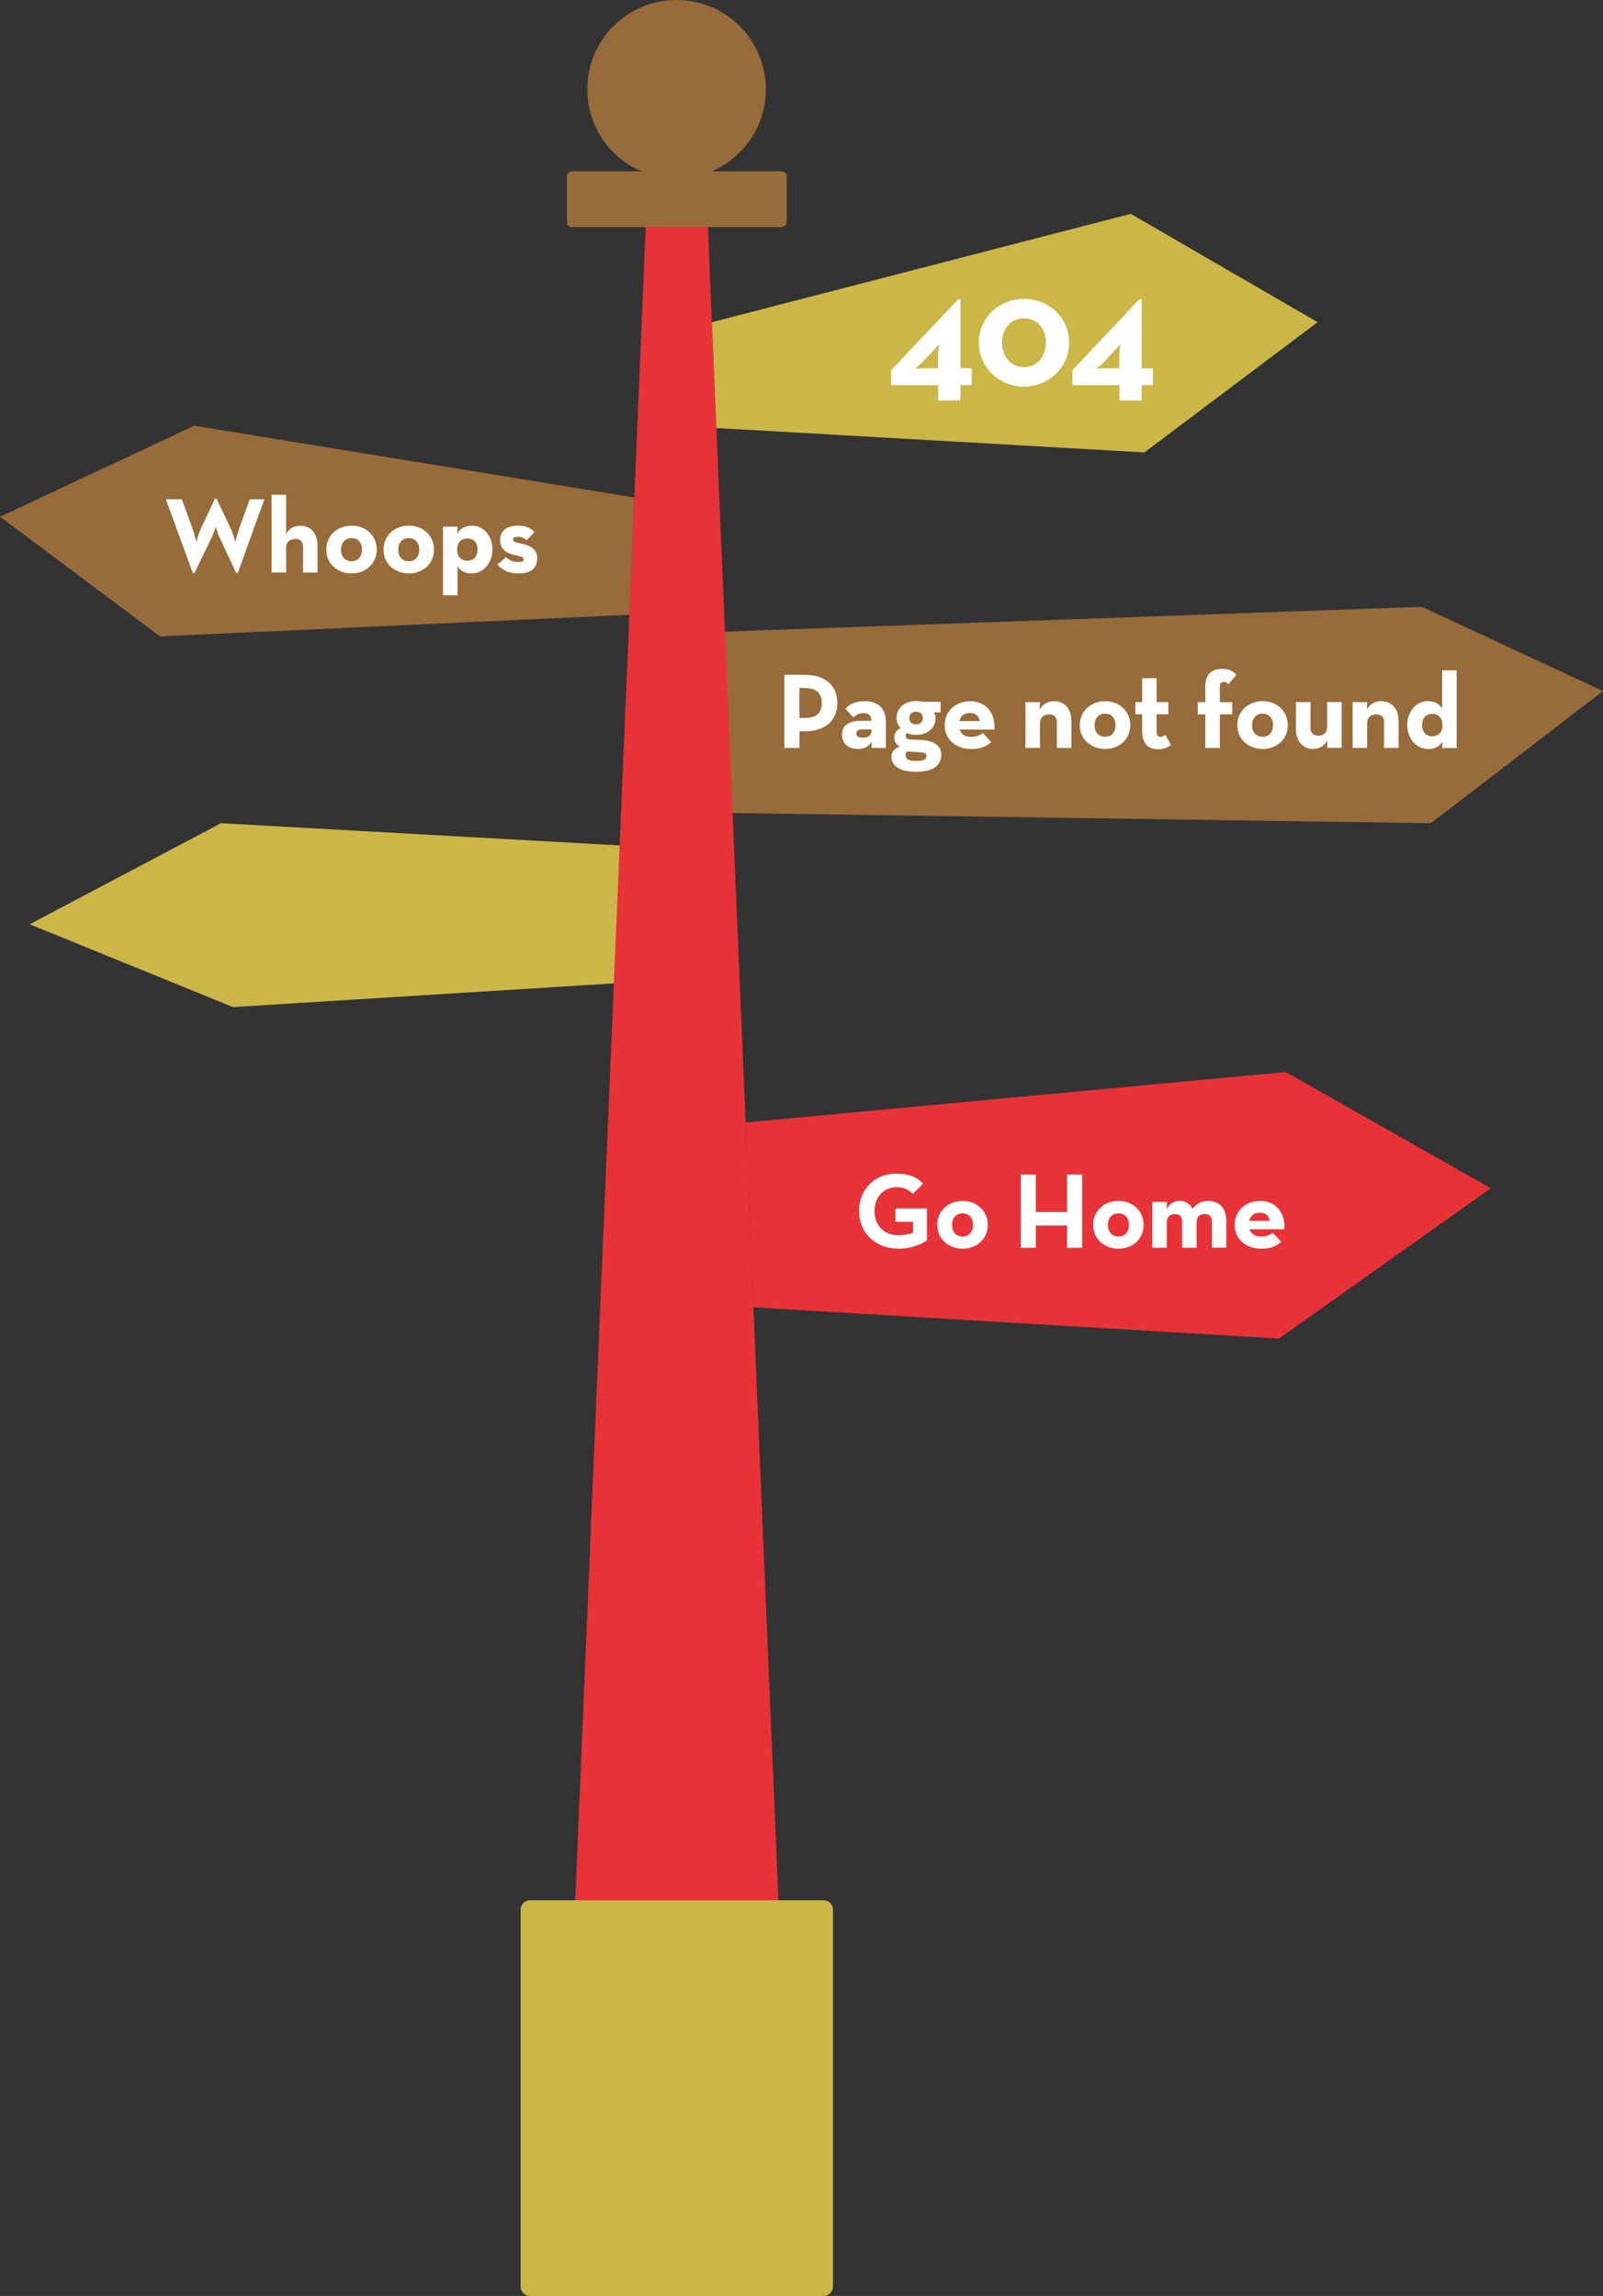
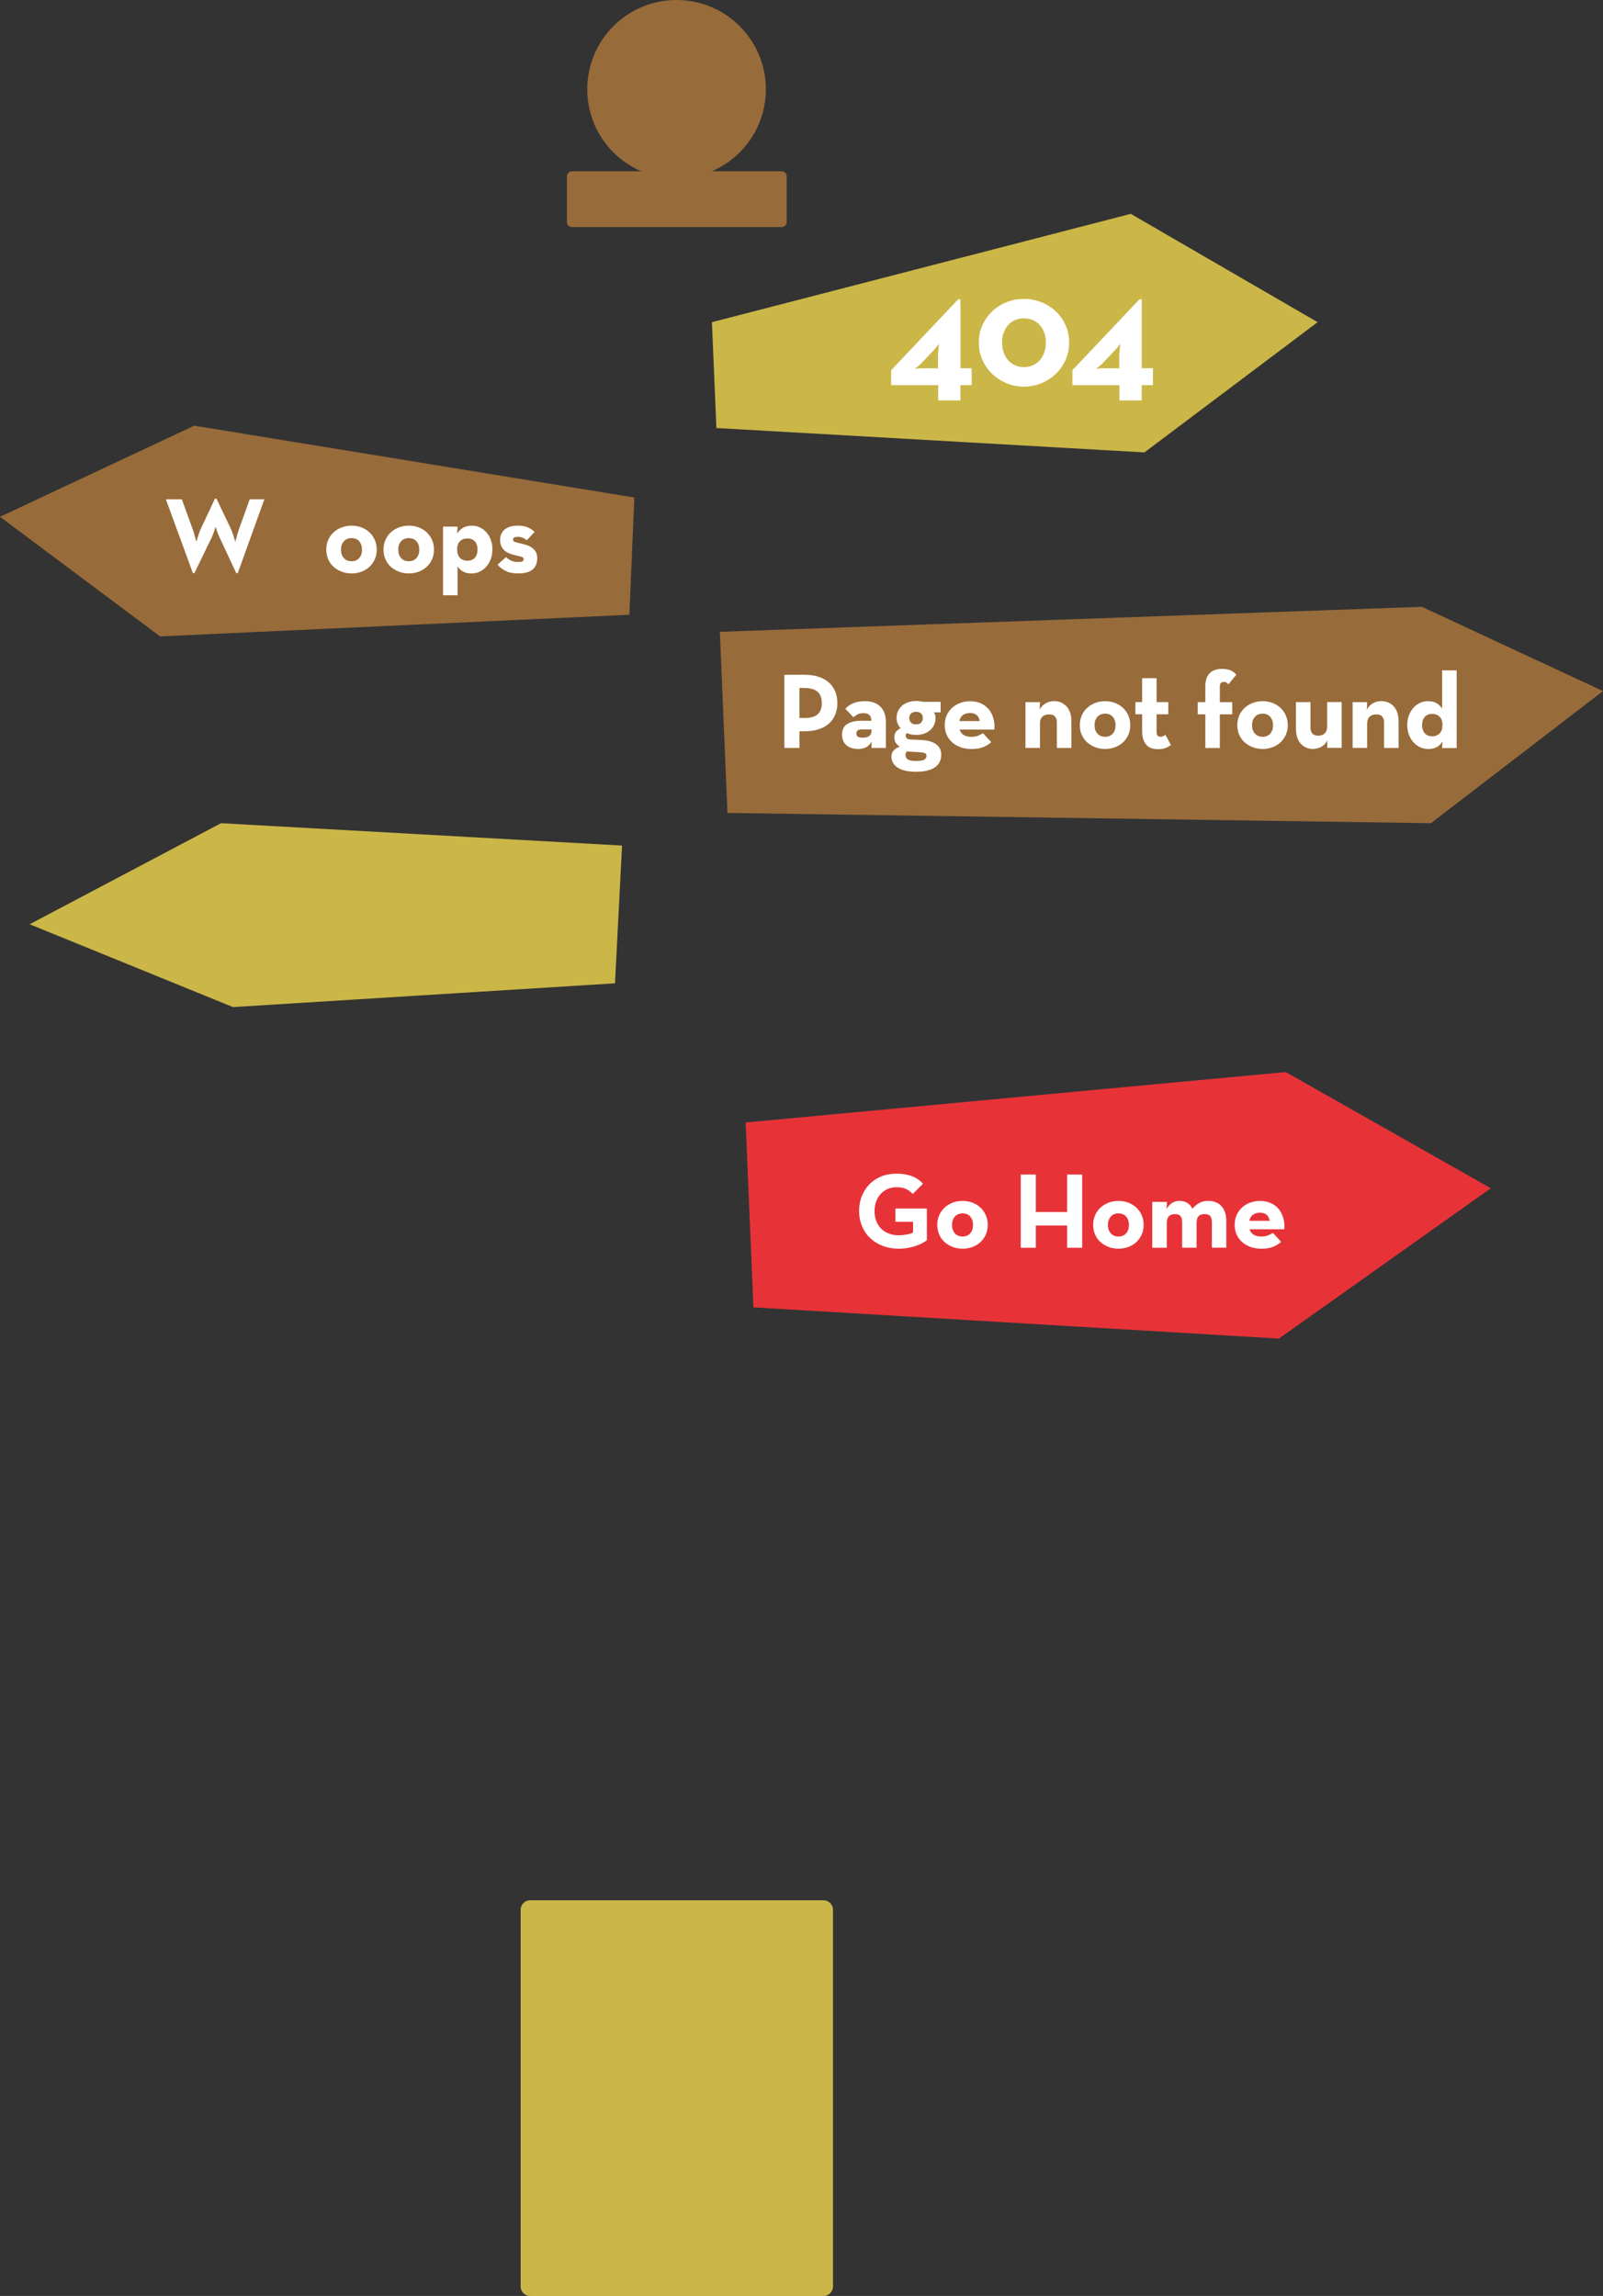
<svg xmlns="http://www.w3.org/2000/svg" width="463" height="663" viewBox="0 0 463 663" fill="none">
  <rect x="0" y="0" width="463" height="663" fill="#333333" stroke="none" />
  <g clip-path="url(#clip0_1782_24511)">
    <path d="M177.631 283.952L179.669 244.177L63.842 237.712L8.564 266.9L67.301 290.82L177.631 283.952Z" fill="#CBB648" />
    <path d="M207.912 182.449L410.683 175.226L462.999 199.56L413.313 237.712L210.116 234.752L207.912 182.449Z" fill="#986B3A" />
    <path d="M195.414 51.556C209.658 51.556 221.204 40.015 221.204 25.778C221.204 11.541 209.658 0 195.414 0C181.17 0 169.623 11.541 169.623 25.778C169.623 40.015 181.17 51.556 195.414 51.556Z" fill="#986B3A" />
    <path d="M225.767 49.461H165.205C164.4 49.461 163.748 50.113 163.748 50.917V64.12C163.748 64.924 164.4 65.577 165.205 65.577H225.767C226.571 65.577 227.224 64.924 227.224 64.12V50.917C227.224 50.113 226.571 49.461 225.767 49.461Z" fill="#986B3A" />
-     <path d="M226.95 599.117H164.02L186.505 65.576H204.465L226.95 599.117Z" fill="#E73338" />
    <path d="M205.627 93.036L326.607 61.752L380.57 93.036L330.552 130.644L206.918 123.598L205.627 93.036Z" fill="#CBB648" />
    <path d="M183.212 143.669L56.107 122.923L0 149.234L46.238 183.775L181.79 177.523L183.212 143.669Z" fill="#986B3A" />
    <path d="M215.365 324.141L371.353 309.576L430.588 343.134L369.387 386.544L217.616 377.521L215.365 324.141Z" fill="#E73338" />
    <path d="M237.862 548.744H153.11C151.598 548.744 150.373 549.969 150.373 551.48V660.277C150.373 661.787 151.598 663.012 153.11 663.012H237.862C239.374 663.012 240.599 661.787 240.599 660.277V551.48C240.599 549.969 239.374 548.744 237.862 548.744Z" fill="#CBB648" />
    <path d="M280.652 106.334V111.224H277.406V115.641H270.973V111.224H257.396V106.902L276.754 86.429H277.418V106.346H280.664L280.652 106.334ZM270.973 102.201C270.973 101.953 270.985 101.657 271.02 101.337C271.056 101.005 271.08 100.686 271.115 100.378C271.151 100.034 271.174 99.679 271.21 99.3C271.056 99.49 270.902 99.691 270.736 99.916C270.582 100.105 270.404 100.307 270.215 100.532C270.025 100.757 269.824 100.982 269.599 101.23L266.211 104.806C265.985 105.055 265.76 105.28 265.523 105.469C265.287 105.659 265.073 105.825 264.884 105.99C264.67 106.18 264.457 106.346 264.268 106.511C264.493 106.476 264.742 106.452 265.014 106.417C265.263 106.381 265.523 106.369 265.784 106.369H270.926V102.237L270.973 102.201Z" fill="white" />
    <path d="M295.733 111.651C294.038 111.651 292.415 111.343 290.852 110.715C289.288 110.088 287.902 109.211 286.693 108.086C285.485 106.961 284.525 105.612 283.803 104.049C283.08 102.485 282.725 100.78 282.725 98.933C282.725 97.086 283.08 95.345 283.803 93.794C284.525 92.243 285.485 90.917 286.693 89.804C287.902 88.691 289.288 87.826 290.852 87.222C292.415 86.606 294.05 86.31 295.733 86.31C297.415 86.31 299.061 86.618 300.649 87.222C302.225 87.838 303.623 88.691 304.831 89.804C306.039 90.917 306.999 92.243 307.722 93.794C308.444 95.345 308.8 97.062 308.8 98.933C308.8 100.804 308.444 102.485 307.722 104.049C306.999 105.612 306.039 106.961 304.831 108.086C303.623 109.211 302.225 110.088 300.649 110.715C299.061 111.343 297.427 111.651 295.733 111.651ZM295.733 106.014C296.645 106.014 297.474 105.848 298.244 105.517C299.014 105.185 299.678 104.723 300.246 104.108C300.815 103.492 301.253 102.758 301.585 101.882C301.917 101.005 302.082 100.023 302.082 98.921C302.082 97.82 301.917 96.849 301.585 95.985C301.253 95.12 300.815 94.386 300.246 93.782C299.678 93.166 299.014 92.705 298.244 92.397C297.474 92.089 296.633 91.923 295.733 91.923C294.832 91.923 294.038 92.077 293.268 92.397C292.498 92.705 291.835 93.166 291.266 93.782C290.698 94.398 290.259 95.132 289.928 95.985C289.596 96.849 289.43 97.82 289.43 98.921C289.43 100.023 289.596 101.005 289.928 101.882C290.259 102.758 290.698 103.504 291.266 104.108C291.835 104.723 292.498 105.185 293.268 105.517C294.038 105.848 294.856 106.014 295.733 106.014Z" fill="white" />
    <path d="M333.003 106.334V111.224H329.757V115.641H323.325V111.224H309.748V106.902L329.106 86.429H329.769V106.346H333.015L333.003 106.334ZM323.325 102.201C323.325 101.953 323.336 101.657 323.372 101.337C323.408 101.005 323.431 100.686 323.467 100.378C323.502 100.034 323.526 99.679 323.562 99.3C323.408 99.49 323.254 99.691 323.088 99.916C322.934 100.105 322.756 100.307 322.566 100.532C322.377 100.757 322.175 100.982 321.95 101.23L318.562 104.806C318.337 105.055 318.112 105.28 317.875 105.469C317.638 105.659 317.425 105.825 317.235 105.99C317.022 106.18 316.809 106.346 316.619 106.511C316.844 106.476 317.093 106.452 317.366 106.417C317.614 106.381 317.875 106.369 318.136 106.369H323.277V102.237L323.325 102.201Z" fill="white" />
    <path d="M47.92 144.178H52.517L55.597 152.668C55.739 153.024 55.881 153.414 56 153.864C56.118 154.314 56.237 154.729 56.343 155.119C56.462 155.581 56.592 156.031 56.71 156.481C56.829 156.031 56.971 155.569 57.113 155.119C57.232 154.729 57.374 154.302 57.528 153.864C57.682 153.414 57.848 153.024 58.014 152.668L62.089 144.001H62.527L66.662 152.668C66.828 153.024 66.993 153.414 67.147 153.864C67.302 154.314 67.444 154.729 67.562 155.119C67.704 155.581 67.847 156.031 67.965 156.481C68.084 156.031 68.214 155.569 68.332 155.119C68.439 154.729 68.557 154.302 68.688 153.864C68.818 153.414 68.948 153.024 69.079 152.668L72.123 144.178H76.353L68.676 165.504H68.237L63.475 155.309C63.333 155.013 63.179 154.693 63.037 154.326C62.895 153.959 62.764 153.616 62.669 153.284L62.302 152.171C62.184 152.538 62.041 152.917 61.899 153.284C61.781 153.616 61.651 153.959 61.508 154.326C61.378 154.693 61.236 155.013 61.094 155.309L56.154 165.504H55.715L47.908 144.178H47.92Z" fill="white" />
-     <path d="M78.449 142.876H82.643V154.16C83.058 153.391 83.615 152.81 84.302 152.408C85.001 152.005 85.806 151.804 86.742 151.804C88.187 151.804 89.384 152.313 90.32 153.332C91.256 154.35 91.718 155.794 91.718 157.677V165.327H87.524V157.961C87.524 157.215 87.346 156.635 86.979 156.233C86.612 155.83 86.067 155.629 85.32 155.629C84.467 155.629 83.816 155.854 83.342 156.292C82.88 156.742 82.643 157.381 82.643 158.234V165.315H78.449V142.876Z" fill="white" />
    <path d="M101.54 165.587C100.521 165.587 99.573 165.421 98.673 165.078C97.784 164.735 97.003 164.261 96.339 163.669C95.676 163.065 95.154 162.343 94.787 161.49C94.42 160.637 94.231 159.714 94.231 158.719C94.231 157.725 94.42 156.777 94.787 155.925C95.166 155.072 95.676 154.35 96.339 153.734C97.003 153.118 97.784 152.645 98.673 152.301C99.562 151.958 100.521 151.792 101.54 151.792C102.559 151.792 103.53 151.958 104.419 152.301C105.295 152.645 106.066 153.118 106.717 153.734C107.369 154.35 107.878 155.072 108.257 155.925C108.624 156.777 108.814 157.713 108.814 158.719C108.814 159.726 108.624 160.637 108.257 161.49C107.89 162.343 107.369 163.065 106.717 163.669C106.066 164.273 105.295 164.746 104.419 165.078C103.542 165.421 102.583 165.587 101.54 165.587ZM101.54 162.07C102.488 162.07 103.222 161.762 103.755 161.147C104.288 160.531 104.561 159.726 104.561 158.731C104.561 157.736 104.288 156.931 103.755 156.315C103.222 155.7 102.488 155.392 101.54 155.392C100.592 155.392 99.858 155.7 99.313 156.315C98.768 156.931 98.495 157.736 98.495 158.731C98.495 159.726 98.768 160.543 99.313 161.147C99.858 161.762 100.604 162.07 101.54 162.07Z" fill="white" />
    <path d="M118.077 165.587C117.058 165.587 116.111 165.421 115.21 165.078C114.322 164.735 113.54 164.261 112.876 163.669C112.213 163.065 111.692 162.343 111.324 161.49C110.957 160.637 110.768 159.714 110.768 158.719C110.768 157.725 110.957 156.777 111.324 155.925C111.703 155.072 112.213 154.35 112.876 153.734C113.54 153.118 114.322 152.645 115.21 152.301C116.099 151.958 117.058 151.792 118.077 151.792C119.096 151.792 120.067 151.958 120.956 152.301C121.833 152.645 122.603 153.118 123.254 153.734C123.906 154.35 124.415 155.072 124.794 155.925C125.162 156.777 125.351 157.713 125.351 158.719C125.351 159.726 125.162 160.637 124.794 161.49C124.427 162.343 123.906 163.065 123.254 163.669C122.603 164.273 121.833 164.746 120.956 165.078C120.079 165.421 119.12 165.587 118.077 165.587ZM118.077 162.07C119.025 162.07 119.759 161.762 120.292 161.147C120.826 160.531 121.098 159.726 121.098 158.731C121.098 157.736 120.826 156.931 120.292 156.315C119.759 155.7 119.025 155.392 118.077 155.392C117.129 155.392 116.395 155.7 115.85 156.315C115.305 156.931 115.032 157.736 115.032 158.731C115.032 159.726 115.305 160.543 115.85 161.147C116.395 161.762 117.141 162.07 118.077 162.07Z" fill="white" />
    <path d="M127.957 152.076H132.151L132.056 154.125C132.471 153.403 133.027 152.834 133.715 152.42C134.414 152.005 135.278 151.804 136.309 151.804C137.115 151.804 137.885 151.97 138.596 152.301C139.306 152.633 139.934 153.106 140.479 153.71C141.024 154.326 141.439 155.048 141.759 155.889C142.067 156.73 142.221 157.654 142.221 158.672C142.221 159.69 142.055 160.626 141.735 161.466C141.415 162.319 140.977 163.041 140.432 163.657C139.887 164.273 139.247 164.746 138.524 165.09C137.802 165.433 137.032 165.599 136.226 165.599C135.207 165.599 134.366 165.409 133.691 165.019C133.016 164.64 132.506 164.142 132.151 163.539V171.898H127.957V152.064V152.076ZM135.018 161.928C135.906 161.928 136.617 161.644 137.138 161.087C137.66 160.531 137.92 159.714 137.92 158.66C137.92 157.665 137.66 156.884 137.138 156.327C136.617 155.771 135.918 155.487 135.018 155.487C134.117 155.487 133.383 155.771 132.838 156.327C132.293 156.884 132.032 157.665 132.032 158.66C132.032 159.714 132.305 160.519 132.838 161.087C133.383 161.644 134.106 161.928 135.018 161.928Z" fill="white" />
    <path d="M149.731 165.587C148.191 165.587 146.947 165.338 145.999 164.841C145.04 164.344 144.282 163.752 143.701 163.065L146.153 160.886C146.604 161.324 147.113 161.668 147.682 161.916C148.239 162.165 148.831 162.283 149.459 162.283C150.146 162.283 150.62 162.224 150.869 162.094C151.117 161.964 151.259 161.762 151.259 161.478C151.259 161.123 151.034 160.898 150.572 160.78C150.122 160.661 149.352 160.472 148.274 160.199C147.812 160.081 147.362 159.915 146.912 159.714C146.45 159.513 146.047 159.264 145.68 158.932C145.312 158.613 145.016 158.21 144.791 157.725C144.566 157.239 144.448 156.647 144.448 155.972C144.448 155.226 144.578 154.587 144.85 154.066C145.123 153.533 145.49 153.106 145.952 152.763C146.414 152.42 146.959 152.171 147.587 152.017C148.203 151.863 148.866 151.78 149.577 151.78C150.679 151.78 151.615 151.946 152.409 152.278C153.202 152.609 153.854 153.059 154.399 153.616L152.16 156.008C151.852 155.735 151.473 155.51 151.023 155.309C150.572 155.108 150.11 155.013 149.613 155.013C148.653 155.013 148.179 155.273 148.179 155.794C148.179 156.162 148.393 156.41 148.819 156.54C149.246 156.659 149.909 156.836 150.821 157.038C151.295 157.144 151.793 157.286 152.314 157.476C152.835 157.665 153.309 157.914 153.724 158.222C154.15 158.53 154.494 158.932 154.766 159.406C155.039 159.88 155.169 160.472 155.169 161.182C155.169 161.786 155.086 162.354 154.908 162.887C154.731 163.432 154.434 163.894 154.02 164.296C153.605 164.699 153.048 165.019 152.338 165.244C151.627 165.469 150.762 165.587 149.719 165.587H149.731Z" fill="white" />
    <path d="M226.549 194.859H232.401C233.87 194.859 235.197 195.048 236.37 195.415C237.543 195.782 238.526 196.327 239.343 197.025C240.149 197.736 240.777 198.588 241.203 199.595C241.642 200.601 241.855 201.75 241.855 203.029C241.855 204.308 241.642 205.433 241.203 206.451C240.765 207.469 240.149 208.322 239.343 209.021C238.538 209.719 237.543 210.252 236.37 210.619C235.197 210.986 233.882 211.176 232.401 211.176H230.908V215.995H226.561V194.859H226.549ZM232.271 207.351C234.048 207.351 235.351 206.996 236.157 206.273C236.962 205.563 237.365 204.474 237.365 203.029C237.365 201.584 236.95 200.459 236.133 199.749C235.316 199.038 234.024 198.671 232.259 198.671H230.897V207.339H232.259L232.271 207.351Z" fill="white" />
    <path d="M249.507 205.93C248.714 205.93 248.098 206.06 247.624 206.333C247.162 206.605 246.783 206.877 246.487 207.138L244.153 204.651C244.461 204.343 244.792 204.059 245.136 203.799C245.48 203.538 245.882 203.313 246.333 203.112C246.783 202.911 247.304 202.757 247.884 202.65C248.465 202.543 249.14 202.484 249.91 202.484C250.763 202.484 251.545 202.603 252.268 202.839C252.99 203.076 253.63 203.443 254.163 203.929C254.696 204.414 255.123 205.042 255.419 205.788C255.715 206.546 255.869 207.446 255.869 208.476V215.995H251.699L251.794 214.16C251.296 214.929 250.74 215.474 250.135 215.794C249.519 216.113 248.773 216.279 247.884 216.279C247.28 216.279 246.7 216.208 246.143 216.066C245.586 215.924 245.089 215.687 244.65 215.356C244.212 215.024 243.868 214.598 243.608 214.065C243.347 213.532 243.217 212.893 243.217 212.123C243.217 210.714 243.714 209.696 244.698 209.08C245.681 208.464 246.996 208.144 248.631 208.144H251.711C251.652 206.676 250.917 205.942 249.507 205.942V205.93ZM248.856 210.619C248.311 210.619 247.932 210.726 247.695 210.951C247.458 211.164 247.34 211.46 247.34 211.839C247.34 212.632 247.944 213.023 249.14 213.023C250.005 213.023 250.657 212.857 251.083 212.514C251.51 212.17 251.723 211.72 251.723 211.164V210.631H248.856V210.619Z" fill="white" />
    <path d="M271.685 202.721V205.705H269.754C270.062 206.167 270.216 206.7 270.216 207.315C270.216 208.026 270.086 208.677 269.825 209.269C269.564 209.873 269.197 210.382 268.7 210.82C268.202 211.259 267.622 211.602 266.946 211.851C266.259 212.099 265.489 212.218 264.648 212.218C263.546 212.218 262.646 212.04 261.947 211.685C261.722 211.874 261.603 212.147 261.603 212.49C261.603 212.798 261.71 213.047 261.923 213.236C262.136 213.426 262.492 213.532 262.966 213.544L266.224 213.698C268.048 213.804 269.434 214.207 270.406 214.929C271.377 215.64 271.863 216.658 271.863 217.961C271.863 218.659 271.732 219.322 271.46 219.914C271.187 220.518 270.773 221.039 270.192 221.466C269.612 221.904 268.854 222.247 267.93 222.496C267.005 222.745 265.88 222.863 264.577 222.863C262.196 222.863 260.419 222.449 259.234 221.631C258.049 220.814 257.469 219.772 257.469 218.505C257.469 217.783 257.682 217.179 258.12 216.717C258.559 216.256 259.151 215.877 259.897 215.581C258.843 215 258.31 214.112 258.31 212.905C258.31 211.697 258.926 210.832 260.146 210.288C259.352 209.435 258.961 208.429 258.961 207.268C258.961 206.569 259.104 205.918 259.376 205.326C259.66 204.734 260.04 204.225 260.537 203.787C261.035 203.349 261.627 203.017 262.326 202.78C263.013 202.543 263.795 202.425 264.636 202.425C265.323 202.425 265.963 202.508 266.591 202.674H271.673L271.685 202.721ZM261.544 218.008C261.544 218.553 261.757 218.967 262.196 219.287C262.634 219.595 263.428 219.749 264.589 219.749C265.809 219.749 266.615 219.607 267.017 219.334C267.408 219.05 267.61 218.707 267.61 218.292C267.61 217.925 267.456 217.653 267.159 217.499C266.863 217.345 266.271 217.25 265.406 217.203L261.923 216.99C261.674 217.286 261.556 217.617 261.556 218.02L261.544 218.008ZM264.589 209.186C265.228 209.186 265.714 209.021 266.046 208.677C266.378 208.334 266.543 207.884 266.543 207.327C266.543 206.771 266.378 206.356 266.046 206.037C265.714 205.717 265.228 205.551 264.589 205.551C263.949 205.551 263.463 205.717 263.132 206.037C262.8 206.356 262.634 206.783 262.634 207.327C262.634 207.872 262.8 208.334 263.132 208.677C263.463 209.021 263.949 209.186 264.589 209.186Z" fill="white" />
    <path d="M278.309 212.218C278.866 212.585 279.624 212.774 280.583 212.774C281.353 212.774 282.017 212.656 282.574 212.419C283.13 212.182 283.581 211.945 283.912 211.72L286.305 214.314C285.666 214.882 284.908 215.344 284.031 215.723C283.166 216.102 282.029 216.291 280.643 216.291C279.458 216.291 278.392 216.125 277.444 215.782C276.484 215.439 275.667 214.965 274.992 214.349C274.305 213.733 273.783 213.011 273.416 212.159C273.049 211.306 272.871 210.382 272.871 209.364C272.871 208.346 273.061 207.446 273.428 206.593C273.807 205.741 274.316 205.018 274.98 204.414C275.643 203.81 276.425 203.337 277.314 203.005C278.202 202.662 279.162 202.496 280.181 202.496C281.365 202.496 282.408 202.709 283.32 203.112C284.232 203.526 284.99 204.107 285.595 204.841C286.199 205.575 286.637 206.439 286.922 207.434C287.206 208.429 287.301 209.506 287.218 210.667H277.172C277.373 211.341 277.764 211.862 278.321 212.23L278.309 212.218ZM282.976 208.227C282.87 207.505 282.597 206.937 282.135 206.522C281.673 206.108 281.034 205.895 280.204 205.895C279.375 205.895 278.688 206.084 278.155 206.475C277.61 206.854 277.266 207.446 277.1 208.227H282.976Z" fill="white" />
    <path d="M296.186 202.757H300.379L300.285 204.935C300.699 204.142 301.268 203.538 301.991 203.112C302.713 202.686 303.542 202.472 304.478 202.472C305.924 202.472 307.12 202.982 308.056 204C308.992 205.018 309.454 206.463 309.454 208.346V215.995H305.26V208.63C305.26 207.884 305.083 207.304 304.715 206.901C304.348 206.498 303.803 206.297 303.057 206.297C302.204 206.297 301.552 206.522 301.078 206.96C300.616 207.41 300.379 208.05 300.379 208.902V215.983H296.186V202.745V202.757Z" fill="white" />
    <path d="M319.192 216.279C318.173 216.279 317.226 216.113 316.325 215.77C315.437 215.427 314.655 214.953 313.992 214.361C313.328 213.757 312.807 213.035 312.44 212.182C312.061 211.33 311.883 210.406 311.883 209.411C311.883 208.417 312.072 207.469 312.44 206.617C312.819 205.764 313.328 205.042 313.992 204.426C314.655 203.81 315.437 203.337 316.325 202.993C317.214 202.65 318.173 202.484 319.192 202.484C320.211 202.484 321.183 202.65 322.071 202.993C322.96 203.337 323.718 203.81 324.369 204.426C325.021 205.042 325.53 205.764 325.91 206.617C326.277 207.469 326.466 208.405 326.466 209.411C326.466 210.418 326.277 211.33 325.91 212.182C325.53 213.035 325.021 213.757 324.369 214.361C323.718 214.965 322.948 215.439 322.071 215.77C321.194 216.113 320.235 216.279 319.192 216.279ZM319.192 212.762C320.14 212.762 320.875 212.455 321.408 211.839C321.941 211.223 322.213 210.418 322.213 209.423C322.213 208.429 321.941 207.623 321.408 207.008C320.875 206.392 320.14 206.084 319.192 206.084C318.245 206.084 317.51 206.392 316.965 207.008C316.42 207.623 316.148 208.429 316.148 209.423C316.148 210.418 316.42 211.235 316.965 211.839C317.51 212.455 318.256 212.762 319.192 212.762Z" fill="white" />
    <path d="M334.485 216.339C333.821 216.339 333.205 216.256 332.637 216.078C332.068 215.9 331.582 215.604 331.18 215.178C330.777 214.752 330.457 214.207 330.232 213.532C330.007 212.857 329.888 212.028 329.888 211.034V206.262H327.934V202.745H329.888V195.841H334.058V202.745H337.447V206.262H334.058V211.152C334.058 211.815 334.153 212.241 334.355 212.455C334.556 212.656 334.817 212.762 335.148 212.762C335.504 212.762 335.8 212.691 336.037 212.561C336.274 212.431 336.463 212.313 336.617 212.206L338.205 215.131C337.873 215.403 337.411 215.675 336.842 215.936C336.262 216.208 335.48 216.339 334.509 216.339H334.485Z" fill="white" />
    <path d="M348.133 206.273H345.93V202.757H348.133V198.316C348.133 194.882 349.756 193.153 353.014 193.153C353.95 193.153 354.744 193.296 355.395 193.568C356.047 193.852 356.616 194.267 357.089 194.823L354.815 197.618C354.649 197.428 354.471 197.262 354.27 197.12C354.069 196.978 353.808 196.907 353.476 196.907C353.121 196.907 352.848 197.014 352.635 197.215C352.422 197.416 352.327 197.76 352.327 198.245V202.757H355.905V206.273H352.327V216.007H348.133V206.273Z" fill="white" />
    <path d="M364.683 216.279C363.664 216.279 362.716 216.113 361.816 215.77C360.927 215.427 360.145 214.953 359.482 214.361C358.818 213.757 358.297 213.035 357.93 212.182C357.551 211.33 357.373 210.406 357.373 209.411C357.373 208.417 357.563 207.469 357.93 206.617C358.309 205.764 358.818 205.042 359.482 204.426C360.145 203.81 360.927 203.337 361.816 202.993C362.704 202.65 363.664 202.484 364.683 202.484C365.701 202.484 366.673 202.65 367.561 202.993C368.45 203.337 369.208 203.81 369.86 204.426C370.511 205.042 371.021 205.764 371.4 206.617C371.767 207.469 371.957 208.405 371.957 209.411C371.957 210.418 371.767 211.33 371.4 212.182C371.021 213.035 370.511 213.757 369.86 214.361C369.208 214.965 368.438 215.439 367.561 215.77C366.685 216.113 365.725 216.279 364.683 216.279ZM364.683 212.762C365.63 212.762 366.365 212.455 366.898 211.839C367.431 211.223 367.704 210.418 367.704 209.423C367.704 208.429 367.431 207.623 366.898 207.008C366.365 206.392 365.63 206.084 364.683 206.084C363.735 206.084 363 206.392 362.455 207.008C361.91 207.623 361.638 208.429 361.638 209.423C361.638 210.418 361.91 211.235 362.455 211.839C363 212.455 363.747 212.762 364.683 212.762Z" fill="white" />
    <path d="M379.266 216.279C377.821 216.279 376.625 215.77 375.701 214.752C374.776 213.733 374.314 212.289 374.314 210.394V202.745H378.508V210.086C378.508 210.832 378.686 211.413 379.053 211.827C379.42 212.241 379.965 212.443 380.712 212.443C381.565 212.443 382.204 212.218 382.655 211.756C383.105 211.294 383.318 210.655 383.318 209.802V202.733H387.512V215.971H383.318L383.413 213.781C382.998 214.574 382.43 215.19 381.719 215.616C381.008 216.043 380.179 216.256 379.243 216.256L379.266 216.279Z" fill="white" />
    <path d="M390.688 202.757H394.881L394.787 204.935C395.201 204.142 395.77 203.538 396.492 203.112C397.215 202.686 398.044 202.472 398.98 202.472C400.426 202.472 401.622 202.982 402.558 204C403.494 205.018 403.956 206.463 403.956 208.346V215.995H399.762V208.63C399.762 207.884 399.585 207.304 399.217 206.901C398.85 206.498 398.305 206.297 397.559 206.297C396.706 206.297 396.054 206.522 395.58 206.96C395.118 207.41 394.881 208.05 394.881 208.902V215.983H390.688V202.745V202.757Z" fill="white" />
    <path d="M412.45 216.279C411.644 216.279 410.874 216.114 410.151 215.77C409.429 215.427 408.789 214.953 408.244 214.337C407.699 213.722 407.261 212.999 406.941 212.147C406.621 211.294 406.455 210.371 406.455 209.352C406.455 208.334 406.621 207.41 406.941 206.569C407.261 205.729 407.687 205.006 408.232 204.391C408.777 203.775 409.393 203.313 410.116 202.982C410.827 202.65 411.597 202.484 412.402 202.484C413.457 202.484 414.31 202.674 414.949 203.065C415.589 203.443 416.122 203.976 416.537 204.639V193.58H420.731V216.019H416.537L416.632 214.089C416.252 214.799 415.719 215.332 415.032 215.723C414.333 216.102 413.48 216.303 412.461 216.303L412.45 216.279ZM413.658 212.609C414.57 212.609 415.293 212.324 415.838 211.768C416.371 211.211 416.643 210.394 416.643 209.34C416.643 208.346 416.371 207.564 415.838 207.008C415.293 206.451 414.57 206.167 413.658 206.167C412.746 206.167 412.059 206.451 411.537 207.008C411.016 207.564 410.756 208.346 410.756 209.34C410.756 210.394 411.016 211.199 411.537 211.768C412.059 212.324 412.758 212.609 413.658 212.609Z" fill="white" />
    <path d="M259.612 360.588C257.895 360.588 256.331 360.315 254.921 359.759C253.511 359.214 252.303 358.456 251.296 357.485C250.289 356.526 249.507 355.378 248.962 354.051C248.417 352.725 248.133 351.281 248.133 349.729C248.133 348.178 248.393 346.734 248.927 345.407C249.46 344.081 250.194 342.933 251.13 341.973C252.078 341.014 253.203 340.257 254.53 339.724C255.857 339.179 257.314 338.918 258.913 338.918C262.337 338.918 264.896 339.889 266.59 341.843L263.64 344.768C263.119 344.223 262.515 343.773 261.804 343.394C261.093 343.027 260.134 342.838 258.913 342.838C257.966 342.838 257.089 343.016 256.319 343.371C255.537 343.726 254.874 344.211 254.329 344.815C253.784 345.431 253.357 346.153 253.049 346.994C252.753 347.835 252.599 348.747 252.599 349.741C252.599 350.736 252.753 351.66 253.061 352.512C253.369 353.365 253.831 354.099 254.424 354.715C255.028 355.342 255.75 355.828 256.615 356.171C257.48 356.526 258.463 356.704 259.589 356.704C260.276 356.704 260.999 356.645 261.769 356.514C262.539 356.396 263.19 356.195 263.723 355.922V352.82H258.629V348.995H267.716V358.137C267.408 358.385 266.993 358.658 266.472 358.942C265.951 359.226 265.346 359.498 264.647 359.735C263.948 359.972 263.178 360.173 262.325 360.339C261.472 360.505 260.56 360.588 259.589 360.588H259.612Z" fill="white" />
    <path d="M278.022 360.588C277.004 360.588 276.056 360.422 275.155 360.079C274.267 359.735 273.485 359.262 272.822 358.67C272.158 358.066 271.637 357.343 271.27 356.491C270.902 355.638 270.713 354.715 270.713 353.72C270.713 352.725 270.902 351.778 271.27 350.925C271.649 350.073 272.158 349.351 272.822 348.735C273.485 348.119 274.267 347.645 275.155 347.302C276.044 346.959 277.004 346.793 278.022 346.793C279.041 346.793 280.013 346.959 280.901 347.302C281.778 347.645 282.548 348.119 283.2 348.735C283.851 349.351 284.361 350.073 284.74 350.925C285.107 351.778 285.296 352.713 285.296 353.72C285.296 354.726 285.107 355.638 284.74 356.491C284.361 357.343 283.851 358.066 283.2 358.67C282.548 359.273 281.778 359.747 280.901 360.079C280.025 360.41 279.065 360.588 278.022 360.588ZM278.022 357.071C278.97 357.071 279.705 356.763 280.238 356.147C280.771 355.532 281.043 354.726 281.043 353.732C281.043 352.737 280.771 351.92 280.238 351.316C279.705 350.7 278.97 350.393 278.022 350.393C277.075 350.393 276.34 350.7 275.795 351.316C275.25 351.932 274.978 352.737 274.978 353.732C274.978 354.726 275.25 355.543 275.795 356.147C276.34 356.763 277.087 357.071 278.022 357.071Z" fill="white" />
    <path d="M294.822 339.179H299.17V349.99H308.221V339.179H312.569V360.315H308.221V353.886H299.17V360.315H294.822V339.179Z" fill="white" />
    <path d="M323.052 360.588C322.033 360.588 321.085 360.422 320.185 360.079C319.296 359.735 318.514 359.262 317.851 358.67C317.188 358.066 316.666 357.343 316.299 356.491C315.932 355.638 315.742 354.715 315.742 353.72C315.742 352.725 315.932 351.778 316.299 350.925C316.678 350.073 317.188 349.351 317.851 348.735C318.514 348.119 319.296 347.645 320.185 347.302C321.073 346.959 322.033 346.793 323.052 346.793C324.071 346.793 325.042 346.959 325.931 347.302C326.807 347.645 327.577 348.119 328.229 348.735C328.88 349.351 329.39 350.073 329.769 350.925C330.136 351.778 330.326 352.713 330.326 353.72C330.326 354.726 330.136 355.638 329.769 356.491C329.39 357.343 328.88 358.066 328.229 358.67C327.577 359.273 326.807 359.747 325.931 360.079C325.054 360.41 324.094 360.588 323.052 360.588ZM323.052 357.071C323.999 357.071 324.734 356.763 325.267 356.147C325.8 355.532 326.073 354.726 326.073 353.732C326.073 352.737 325.8 351.92 325.267 351.316C324.734 350.7 323.999 350.393 323.052 350.393C322.104 350.393 321.369 350.7 320.825 351.316C320.28 351.932 320.007 352.737 320.007 353.732C320.007 354.726 320.28 355.543 320.825 356.147C321.369 356.763 322.116 357.071 323.052 357.071Z" fill="white" />
    <path d="M332.85 347.065H337.044L336.949 349.114C337.423 348.309 337.98 347.716 338.596 347.338C339.212 346.959 339.923 346.781 340.704 346.781C342.399 346.781 343.654 347.539 344.436 349.055C344.981 348.368 345.609 347.823 346.344 347.409C347.078 346.994 347.943 346.781 348.938 346.781C350.62 346.781 351.912 347.302 352.824 348.332C353.736 349.374 354.198 350.795 354.198 352.619V360.292H350.028V352.986C350.028 352.192 349.874 351.6 349.578 351.198C349.282 350.795 348.737 350.594 347.943 350.594C347.149 350.594 346.545 350.807 346.166 351.221C345.799 351.636 345.609 352.299 345.609 353.211V360.304H341.439V352.998C341.439 352.204 341.297 351.612 341.001 351.21C340.704 350.807 340.171 350.606 339.378 350.606C338.584 350.606 337.968 350.819 337.589 351.233C337.21 351.648 337.008 352.311 337.008 353.223V360.316H332.814V347.077L332.85 347.065Z" fill="white" />
    <path d="M362.053 356.526C362.61 356.893 363.368 357.071 364.328 357.071C365.098 357.071 365.761 356.953 366.318 356.716C366.875 356.479 367.325 356.242 367.657 356.017L370.05 358.61C369.41 359.179 368.652 359.641 367.775 360.019C366.898 360.398 365.773 360.588 364.387 360.588C363.202 360.588 362.136 360.422 361.188 360.079C360.24 359.735 359.411 359.262 358.736 358.646C358.049 358.03 357.527 357.308 357.16 356.455C356.793 355.603 356.615 354.679 356.615 353.661C356.615 352.642 356.805 351.742 357.172 350.89C357.551 350.037 358.061 349.315 358.724 348.711C359.387 348.107 360.169 347.634 361.058 347.302C361.946 346.959 362.906 346.793 363.925 346.793C365.109 346.793 366.152 347.006 367.064 347.42C367.976 347.835 368.735 348.415 369.339 349.149C369.943 349.883 370.381 350.748 370.666 351.742C370.95 352.737 371.045 353.815 370.962 354.975H360.916C361.117 355.65 361.508 356.171 362.065 356.538L362.053 356.526ZM366.721 352.536C366.614 351.814 366.342 351.245 365.88 350.831C365.429 350.416 364.778 350.203 363.948 350.203C363.119 350.203 362.432 350.393 361.899 350.783C361.354 351.162 361.01 351.754 360.845 352.536H366.721Z" fill="white" />
  </g>
  <defs>
    <clipPath id="clip0_1782_24511">
      <rect width="463" height="663" fill="white" />
    </clipPath>
  </defs>
</svg>